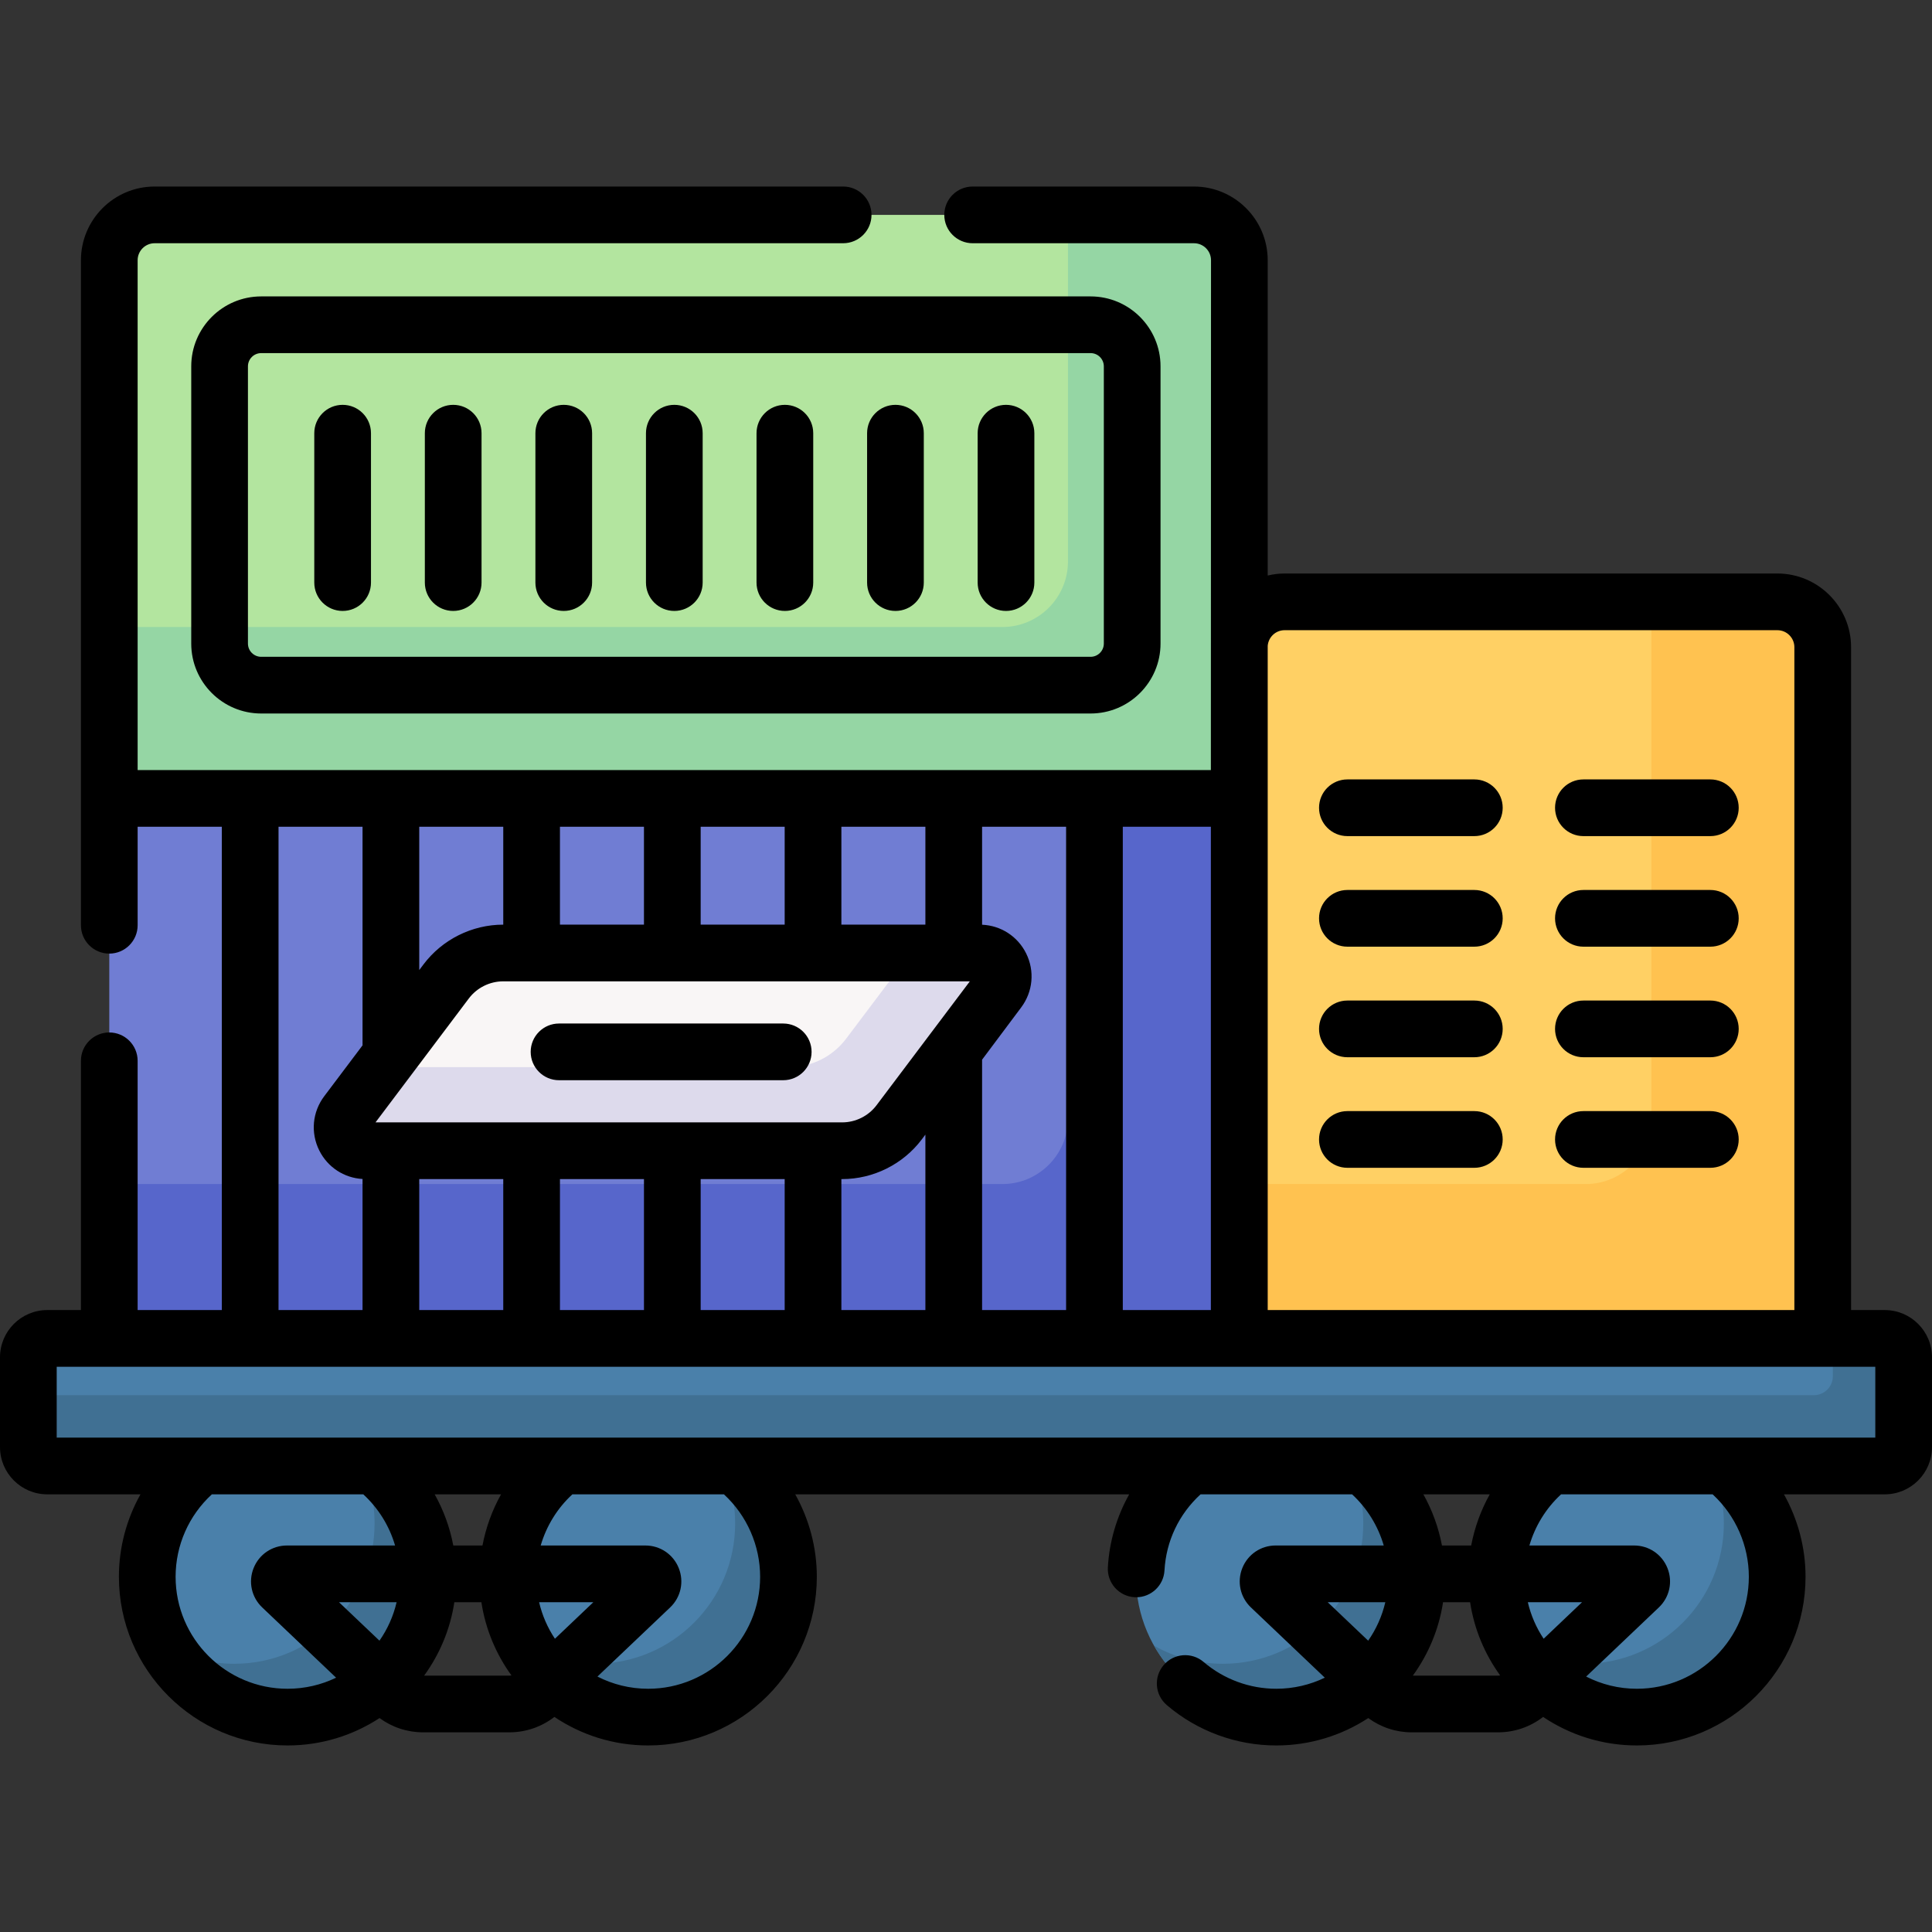
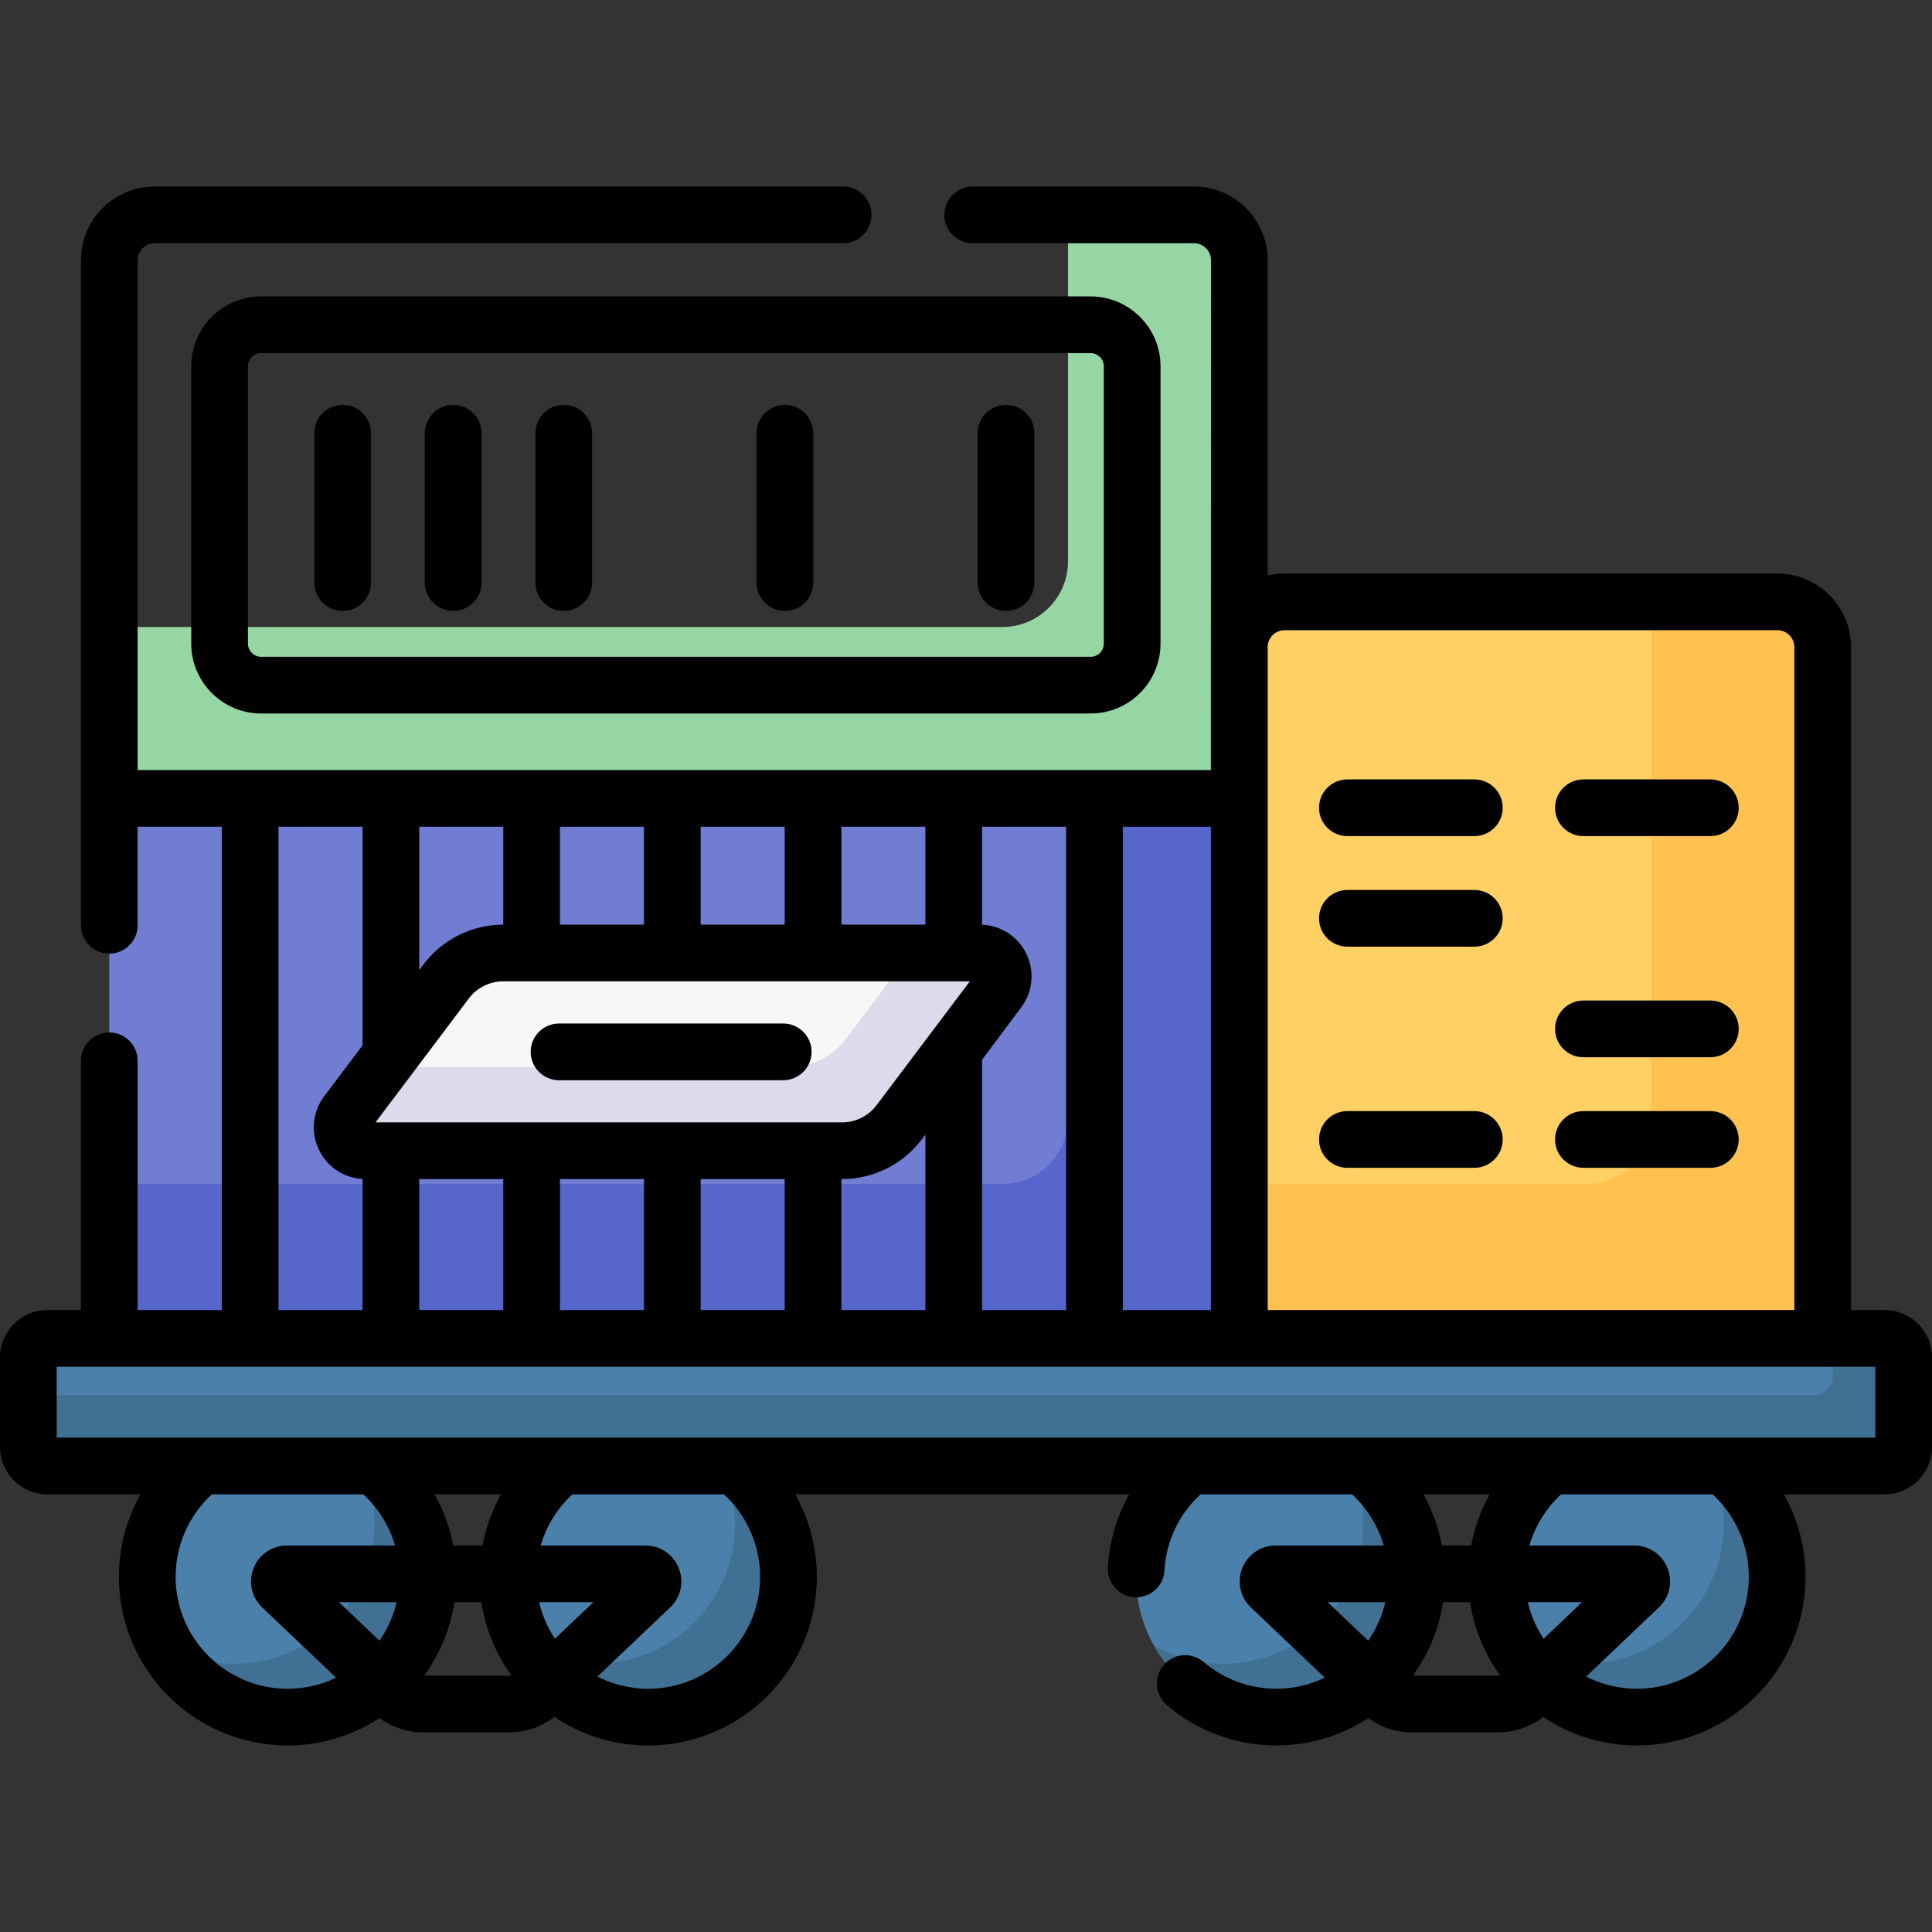
<svg xmlns="http://www.w3.org/2000/svg" id="Capa_1" enable-background="new 0 0 512 512" height="512" viewBox="0 0 512 512" width="512">
  <rect x="0" y="0" width="512" height="512" fill="#333333" stroke="none" />
  <g>
    <g>
      <path d="m28.961 211.581h299.481v154.634h-299.481z" fill="#707dd3" />
    </g>
    <g>
      <path d="m471.039 159.496h-130.634c-6.627 0-12 5.373-12 12v194.719h154.634v-194.719c0-6.628-5.372-12-12-12z" fill="#ffd064" />
    </g>
    <g>
-       <path d="m316.442 56.947h-275.481c-6.627 0-12 5.373-12 12v142.634h299.481v-142.634c0-6.627-5.373-12-12-12z" fill="#b3e59f" />
-     </g>
+       </g>
    <g>
      <path d="m283.026 211.581v84.807c0 9.609-7.79 17.399-17.399 17.399h-236.666v52.427h299.481v-154.633z" fill="#5766cb" />
    </g>
    <g>
      <path d="m471.019 159.496h-33.395v136.892c0 9.609-7.79 17.399-17.399 17.399h-91.819v52.427h154.634v-194.698c-.001-6.638-5.383-12.02-12.021-12.02z" fill="#ffc250" />
    </g>
    <g>
      <path d="m316.421 56.947h-33.395v91.819c0 9.609-7.79 17.399-17.399 17.399h-236.666v45.416h299.481v-142.613c0-6.639-5.382-12.021-12.021-12.021z" fill="#95d6a4" />
    </g>
    <g>
      <g>
        <circle cx="76.213" cy="417.864" fill="#4a80aa" r="37.189" />
      </g>
      <g>
        <circle cx="171.767" cy="417.864" fill="#4a80aa" r="37.189" />
      </g>
      <g>
        <path d="m94.473 385.471c3.048 5.395 4.795 11.622 4.795 18.26 0 20.539-16.65 37.189-37.189 37.189-6.638 0-12.865-1.748-18.26-4.795 6.382 11.297 18.493 18.929 32.393 18.929 20.539 0 37.189-16.65 37.189-37.189 0-13.901-7.631-26.012-18.928-32.394z" fill="#407093" />
      </g>
      <g>
        <path d="m190.027 385.471c3.048 5.395 4.795 11.622 4.795 18.26 0 20.539-16.65 37.189-37.189 37.189-6.638 0-12.865-1.748-18.26-4.795 6.382 11.297 18.493 18.929 32.393 18.929 20.539 0 37.189-16.65 37.189-37.189 0-13.901-7.631-26.012-18.928-32.394z" fill="#407093" />
      </g>
      <g>
        <circle cx="338.23" cy="417.864" fill="#4a80aa" r="37.189" />
      </g>
      <g>
        <circle cx="433.784" cy="417.864" fill="#4a80aa" r="37.189" />
      </g>
      <g>
        <path d="m356.49 385.471c3.048 5.395 4.795 11.622 4.795 18.26 0 20.539-16.65 37.189-37.189 37.189-6.638 0-12.865-1.748-18.26-4.795 6.382 11.297 18.493 18.929 32.393 18.929 20.539 0 37.189-16.65 37.189-37.189 0-13.901-7.631-26.012-18.928-32.394z" fill="#407093" />
      </g>
      <g>
        <path d="m452.044 385.471c3.048 5.395 4.795 11.622 4.795 18.26 0 20.539-16.65 37.189-37.189 37.189-6.638 0-12.865-1.748-18.26-4.795 6.382 11.297 18.493 18.929 32.393 18.929 20.539 0 37.189-16.65 37.189-37.189 0-13.901-7.631-26.012-18.928-32.394z" fill="#407093" />
      </g>
      <g>
        <path d="m499.487 388.502h-486.974c-2.761 0-5-2.239-5-5v-23.808c0-2.761 2.239-5 5-5h486.974c2.761 0 5 2.239 5 5v23.808c0 2.761-2.238 5-5 5z" fill="#4a80aa" />
      </g>
      <g>
        <path d="m499.479 354.694h-13.759v10.032c0 2.766-2.242 5.009-5.009 5.009h-473.198v13.759c0 2.766 2.242 5.009 5.009 5.009h486.957c2.766 0 5.009-2.242 5.009-5.009v-23.791c-.001-2.767-2.243-5.009-5.009-5.009z" fill="#407093" />
      </g>
    </g>
    <g>
      <path d="m223.189 304.957h-126.313c-5.113 0-8.026-5.842-4.951-9.926l26.316-34.944c3.572-4.743 9.164-7.532 15.101-7.532h126.313c5.113 0 8.026 5.842 4.951 9.926l-26.316 34.944c-3.572 4.742-9.164 7.532-15.101 7.532z" fill="#f9f6f6" />
    </g>
    <g>
      <path d="m259.655 252.555h-18.318l-17.102 22.71c-3.572 4.743-9.164 7.532-15.101 7.532h-107.995l-9.214 12.235c-3.076 4.084-.162 9.926 4.951 9.926h126.313c5.937 0 11.529-2.789 15.101-7.532l26.316-34.944c3.076-4.086.162-9.927-4.951-9.927z" fill="#dddaec" />
    </g>
    <g>
      <path d="m50.68 97.085v73.469c0 10.218 8.313 18.532 18.532 18.532h219.808c10.219 0 18.532-8.314 18.532-18.532v-73.469c0-10.218-8.313-18.532-18.532-18.532h-219.808c-10.219 0-18.532 8.314-18.532 18.532zm241.846 0v73.469c0 1.933-1.573 3.506-3.506 3.506h-219.808c-1.933 0-3.506-1.573-3.506-3.506v-73.469c0-1.933 1.573-3.506 3.506-3.506h219.808c1.933 0 3.506 1.573 3.506 3.506z" />
      <path d="m499.479 347.181h-8.926v-175.664c0-10.771-8.763-19.533-19.533-19.533h-130.594c-1.54 0-3.032.198-4.471.536v-83.552c0-10.771-8.763-19.533-19.533-19.533h-58.662c-4.149 0-7.513 3.364-7.513 7.513s3.364 7.513 7.513 7.513h58.662c2.486 0 4.508 2.022 4.508 4.508l-.037 135.101h-284.419v-135.102c0-2.486 2.022-4.508 4.508-4.508h182.463c4.149 0 7.513-3.364 7.513-7.513s-3.364-7.513-7.513-7.513h-182.463c-10.771 0-19.533 8.763-19.533 19.533v176.237c0 4.149 3.364 7.513 7.513 7.513s7.513-3.364 7.513-7.513v-26.111h22.314v128.087h-22.315v-66.053c0-4.149-3.364-7.513-7.513-7.513s-7.513 3.364-7.513 7.513v66.053h-8.927c-6.904.001-12.521 5.618-12.521 12.522v23.791c0 6.904 5.617 12.521 12.521 12.521h24.707c-3.701 6.6-5.717 14.098-5.717 21.85 0 24.649 20.053 44.701 44.701 44.701 8.988 0 17.358-2.675 24.374-7.259 3.331 2.441 7.333 3.78 11.52 3.78h22.872c4.364 0 8.535-1.44 11.944-4.082 7.11 4.772 15.657 7.561 24.844 7.561 24.649 0 44.701-20.053 44.701-44.701 0-7.705-2.017-15.23-5.722-21.85h88.504c-3.304 5.897-5.275 12.521-5.653 19.349-.23 4.143 2.944 7.687 7.086 7.917.141.008.282.011.422.011 3.959 0 7.273-3.096 7.494-7.098.432-7.794 3.819-14.915 9.559-20.179h40.157c.016.015.029.032.046.046 3.987 3.683 6.847 8.382 8.345 13.512h-28.644c-3.915 0-7.384 2.349-8.836 5.985-1.453 3.636-.559 7.729 2.278 10.427 0 0 .001.001.001.001l19.584 18.62c-3.893 1.879-8.255 2.934-12.859 2.934-7.061 0-13.902-2.522-19.261-7.101-3.156-2.697-7.898-2.321-10.592.832-2.695 3.155-2.322 7.897.831 10.592 8.078 6.901 18.386 10.702 29.022 10.702 8.988 0 17.358-2.676 24.374-7.259 3.33 2.441 7.332 3.781 11.519 3.781h22.872c4.364 0 8.535-1.44 11.945-4.083 7.11 4.772 15.657 7.561 24.845 7.561 24.649 0 44.701-20.053 44.701-44.701 0-7.704-2.016-15.23-5.722-21.85h26.715c6.904 0 12.521-5.617 12.521-12.521v-23.791c.001-6.903-5.616-12.52-12.52-12.52zm-159.053-180.172h130.593c2.486 0 4.508 2.022 4.508 4.508v175.664h-139.572v-176.032c.191-2.312 2.111-4.14 4.471-4.14zm-19.534 180.172h-23.338v-128.087h23.338zm-221.379-49.737 24.73-32.838c2.14-2.842 5.542-4.539 9.1-4.539h123.676l-24.73 32.837c-2.14 2.842-5.542 4.539-9.1 4.539h-123.676zm145.725-52.402h-22.264v-25.948h22.264zm-37.289 0h-22.265v-25.948h22.265zm-37.291 0h-22.265v-25.948h22.265zm-37.29 0h-.025c-8.251 0-16.139 3.935-21.102 10.525l-1.136 1.509v-37.982h22.264v25.948zm-22.264 67.428h22.264v34.711h-22.264zm37.29 0h22.265v34.711h-22.265zm37.29 0h22.265v34.711h-22.265zm37.29 0h.215c8.25 0 16.139-3.935 21.102-10.526l.947-1.257v46.494h-22.264zm47.634-45.47c3.148-4.18 3.652-9.685 1.317-14.367-2.245-4.5-6.675-7.353-11.661-7.57v-25.969h22.265v128.087h-22.265v-66.356zm-196.794-47.906h22.265v57.934l-10.154 13.483c-3.148 4.18-3.653 9.685-1.318 14.367 2.216 4.443 6.563 7.284 11.471 7.564v34.739h-22.264zm-27.277 198.77c0-8.332 3.493-16.23 9.609-21.85h40.131c4.03 3.704 6.92 8.4 8.422 13.559h-28.653c-3.915 0-7.384 2.35-8.837 5.986s-.558 7.729 2.28 10.427l19.584 18.621c-3.892 1.879-8.255 2.933-12.859 2.933-16.365 0-29.677-13.312-29.677-29.676zm100.525 16.419c-1.94-2.909-3.374-6.179-4.191-9.685h14.377zm-26.938-24.71c-.901-4.773-2.569-9.348-4.93-13.559h17.594c-2.359 4.214-4.022 8.797-4.926 13.559zm-19.562 25.225-10.727-10.199h15.273c-.865 3.715-2.428 7.163-4.546 10.199zm11.838 9.264c4.097-5.643 6.915-12.271 8.006-19.463h7.167c1.088 7.169 3.892 13.778 7.968 19.409-.187.023-.373.054-.564.054zm79.494-48.004c6.068 5.604 9.548 13.552 9.548 21.806 0 16.363-13.312 29.676-29.676 29.676-4.837 0-9.402-1.171-13.441-3.232l19.27-18.322c2.838-2.698 3.732-6.791 2.28-10.427-1.453-3.636-4.921-5.986-8.837-5.986h-27.748c1.498-5.13 4.359-9.829 8.346-13.513.016-.015.029-.031.045-.046h40.171c.015.014.027.03.042.044zm185.315-.044h17.595c-2.359 4.214-4.021 8.797-4.926 13.559h-7.744c-.903-4.761-2.566-9.345-4.925-13.559zm31.871 38.269c-1.94-2.909-3.374-6.179-4.191-9.684h14.377zm-41.955-9.684c-.866 3.715-2.428 7.163-4.546 10.199l-10.727-10.199zm7.292 19.463c4.097-5.643 6.915-12.271 8.006-19.463h7.168c1.088 7.169 3.892 13.778 7.968 19.409-.187.023-.373.054-.564.054zm79.518-47.982c6.053 5.602 9.525 13.542 9.525 21.784 0 16.363-13.313 29.676-29.676 29.676-4.837 0-9.403-1.171-13.441-3.232l19.269-18.321c2.839-2.698 3.734-6.791 2.281-10.427-1.453-3.637-4.922-5.987-8.837-5.987h-27.748c1.498-5.129 4.356-9.826 8.341-13.509.017-.016.032-.034.049-.05h40.174c.021.022.04.045.063.066zm43.039-15.091h-481.948v-18.782h481.949v18.782z" />
      <path d="m90.801 161.905c4.149 0 7.513-3.364 7.513-7.513v-39.592c0-4.149-3.364-7.513-7.513-7.513s-7.513 3.364-7.513 7.513v39.592c0 4.149 3.364 7.513 7.513 7.513z" />
      <path d="m120.101 161.905c4.149 0 7.513-3.364 7.513-7.513v-39.592c0-4.149-3.364-7.513-7.513-7.513s-7.513 3.364-7.513 7.513v39.592c0 4.149 3.364 7.513 7.513 7.513z" />
      <path d="m149.401 161.905c4.149 0 7.513-3.364 7.513-7.513v-39.592c0-4.149-3.364-7.513-7.513-7.513s-7.513 3.364-7.513 7.513v39.592c.001 4.149 3.364 7.513 7.513 7.513z" />
-       <path d="m178.701 161.905c4.149 0 7.513-3.364 7.513-7.513v-39.592c0-4.149-3.364-7.513-7.513-7.513s-7.513 3.364-7.513 7.513v39.592c.001 4.149 3.364 7.513 7.513 7.513z" />
      <path d="m208.001 161.905c4.149 0 7.513-3.364 7.513-7.513v-39.592c0-4.149-3.364-7.513-7.513-7.513s-7.513 3.364-7.513 7.513v39.592c.001 4.149 3.364 7.513 7.513 7.513z" />
-       <path d="m237.302 161.905c4.149 0 7.513-3.364 7.513-7.513v-39.592c0-4.149-3.364-7.513-7.513-7.513s-7.513 3.364-7.513 7.513v39.592c0 4.149 3.363 7.513 7.513 7.513z" />
      <path d="m266.602 161.905c4.15 0 7.513-3.364 7.513-7.513v-39.592c0-4.149-3.363-7.513-7.513-7.513s-7.513 3.364-7.513 7.513v39.592c0 4.149 3.363 7.513 7.513 7.513z" />
      <path d="m357.073 221.579h33.643c4.15 0 7.513-3.364 7.513-7.513s-3.363-7.513-7.513-7.513h-33.643c-4.15 0-7.513 3.364-7.513 7.513s3.363 7.513 7.513 7.513z" />
      <path d="m357.073 250.879h33.643c4.15 0 7.513-3.364 7.513-7.513s-3.363-7.513-7.513-7.513h-33.643c-4.15 0-7.513 3.364-7.513 7.513 0 4.15 3.363 7.513 7.513 7.513z" />
-       <path d="m357.073 280.179h33.643c4.15 0 7.513-3.364 7.513-7.513s-3.363-7.513-7.513-7.513h-33.643c-4.15 0-7.513 3.364-7.513 7.513 0 4.15 3.363 7.513 7.513 7.513z" />
      <path d="m357.073 309.479h33.643c4.15 0 7.513-3.364 7.513-7.513s-3.363-7.513-7.513-7.513h-33.643c-4.15 0-7.513 3.364-7.513 7.513 0 4.15 3.363 7.513 7.513 7.513z" />
      <path d="m419.618 221.579h33.643c4.15 0 7.513-3.364 7.513-7.513s-3.363-7.513-7.513-7.513h-33.643c-4.15 0-7.513 3.364-7.513 7.513s3.363 7.513 7.513 7.513z" />
-       <path d="m419.618 250.879h33.643c4.15 0 7.513-3.364 7.513-7.513s-3.363-7.513-7.513-7.513h-33.643c-4.15 0-7.513 3.364-7.513 7.513 0 4.15 3.363 7.513 7.513 7.513z" />
      <path d="m419.618 280.179h33.643c4.15 0 7.513-3.364 7.513-7.513s-3.363-7.513-7.513-7.513h-33.643c-4.15 0-7.513 3.364-7.513 7.513 0 4.15 3.363 7.513 7.513 7.513z" />
      <path d="m419.618 309.479h33.643c4.15 0 7.513-3.364 7.513-7.513s-3.363-7.513-7.513-7.513h-33.643c-4.15 0-7.513 3.364-7.513 7.513 0 4.15 3.363 7.513 7.513 7.513z" />
      <path d="m207.565 271.243h-59.415c-4.149 0-7.513 3.364-7.513 7.513s3.364 7.513 7.513 7.513h59.415c4.149 0 7.513-3.364 7.513-7.513 0-4.15-3.364-7.513-7.513-7.513z" />
    </g>
  </g>
</svg>